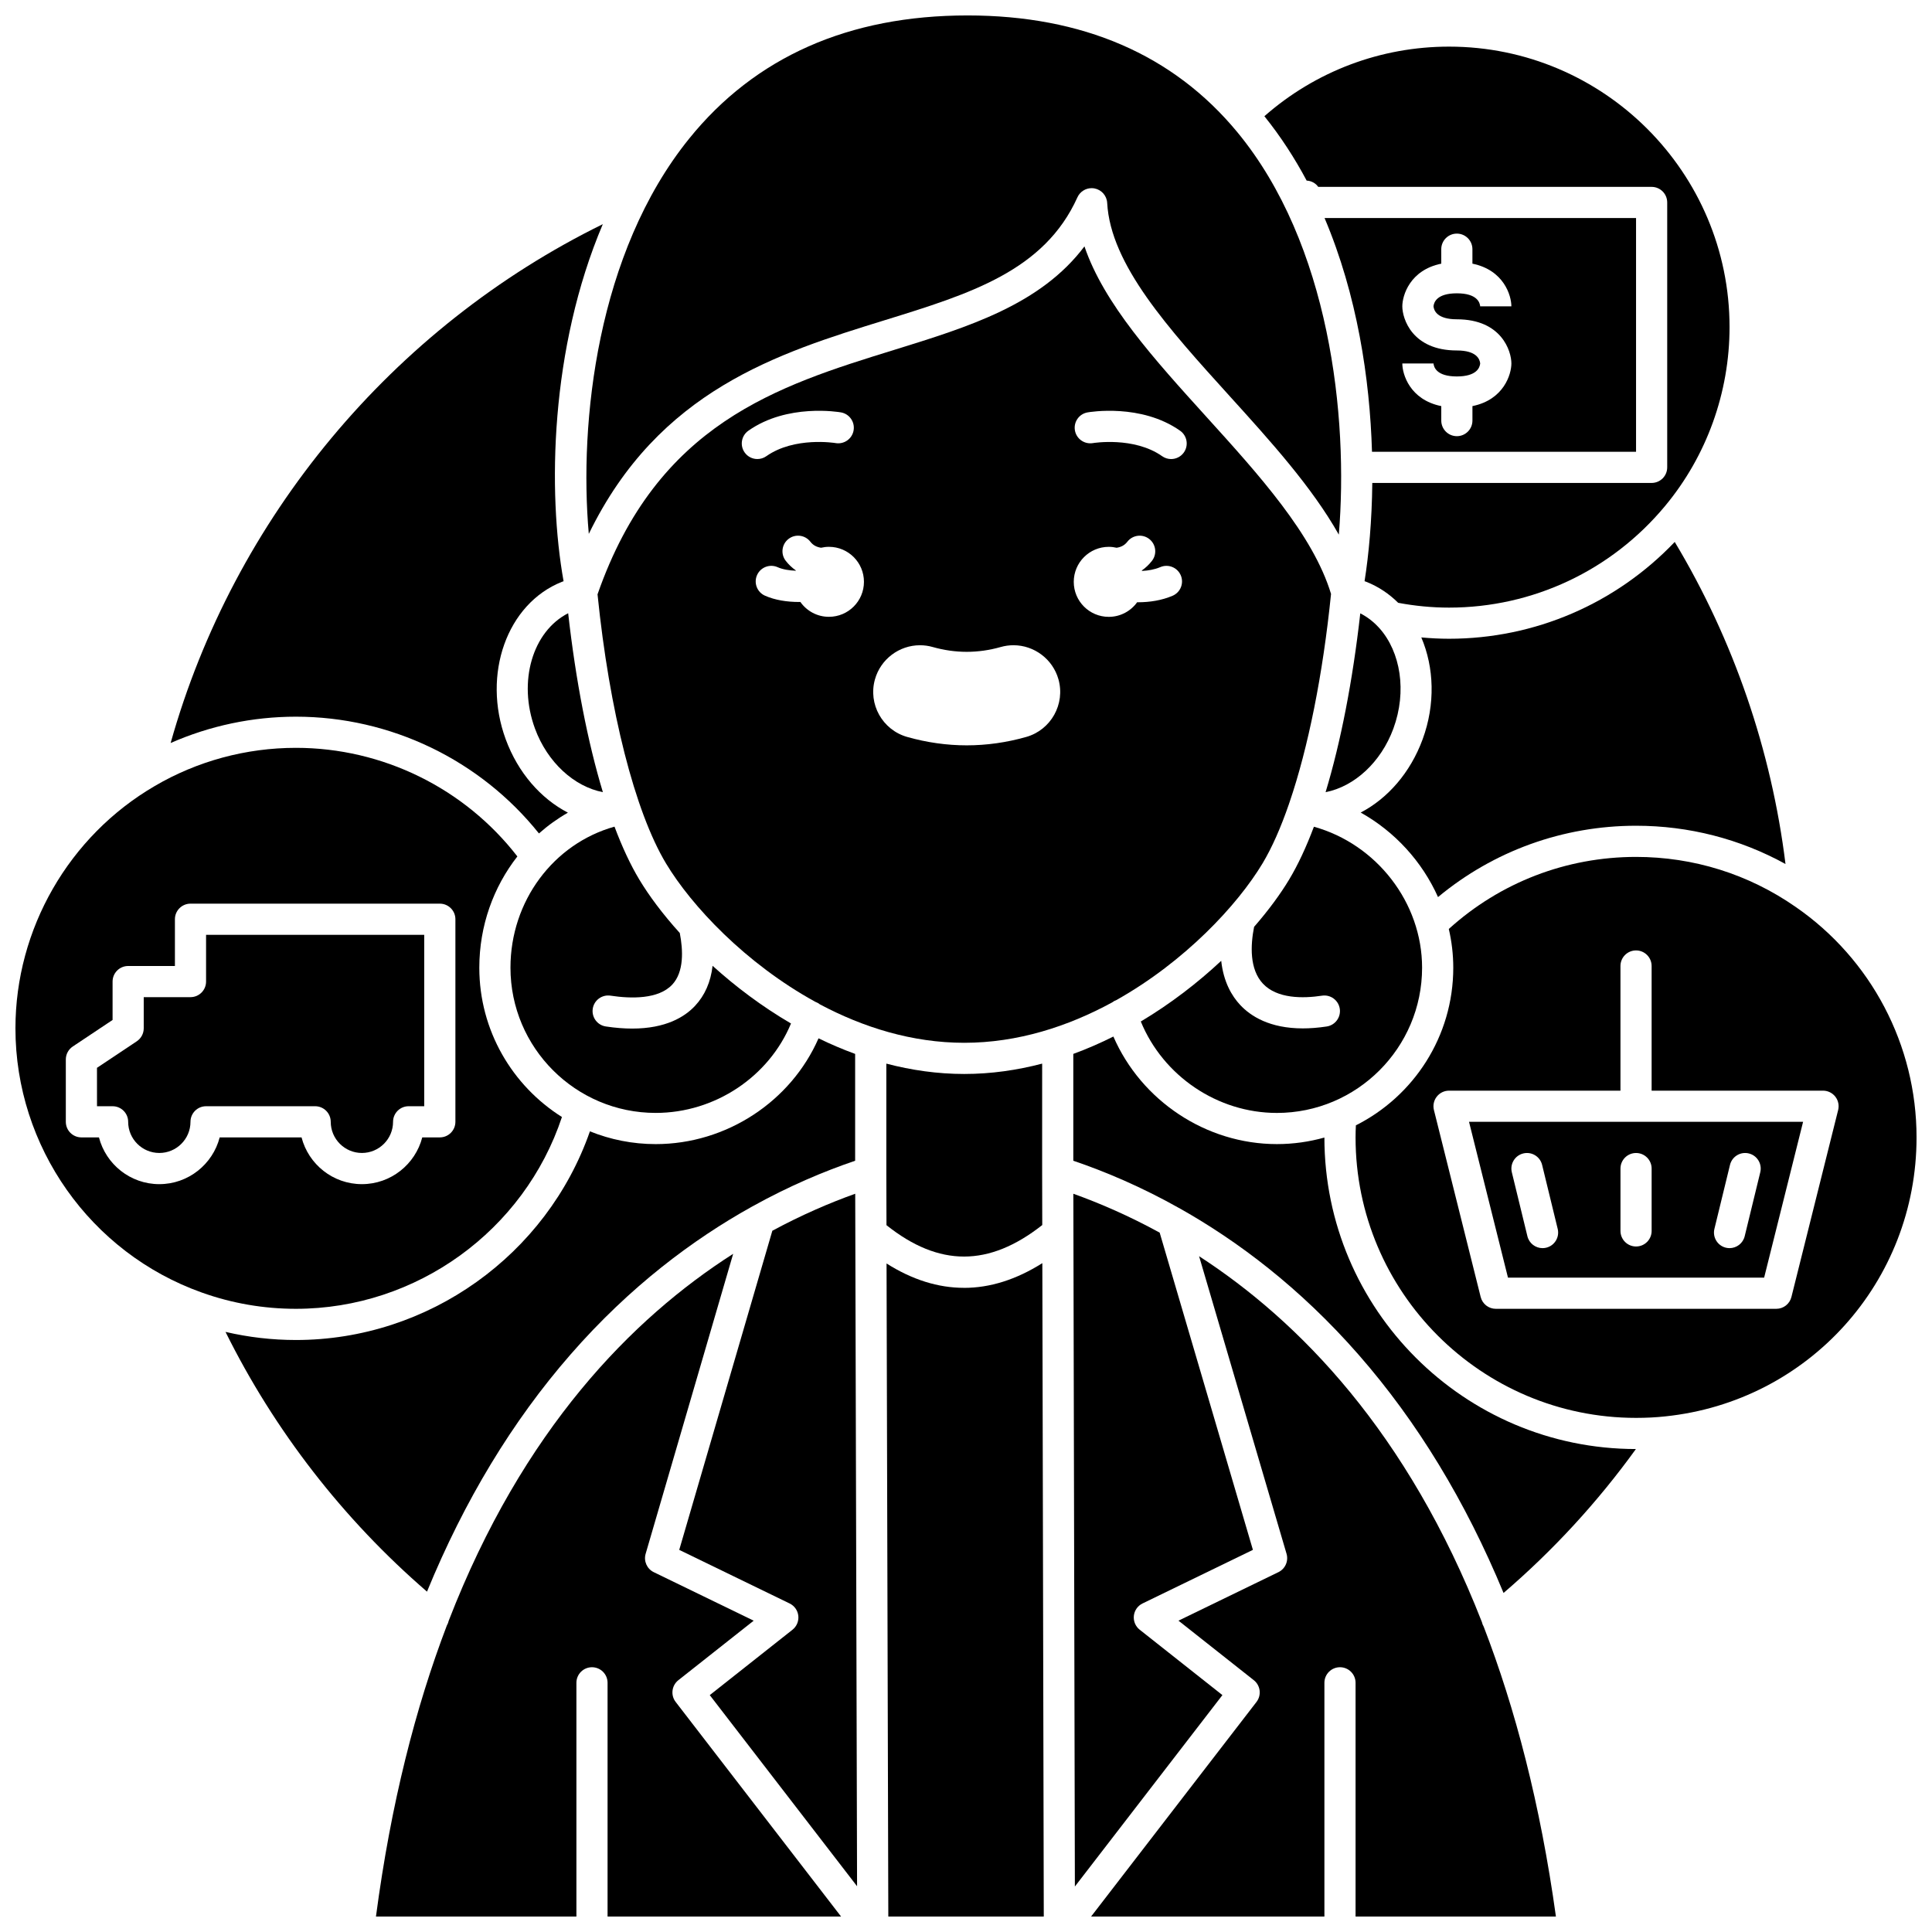
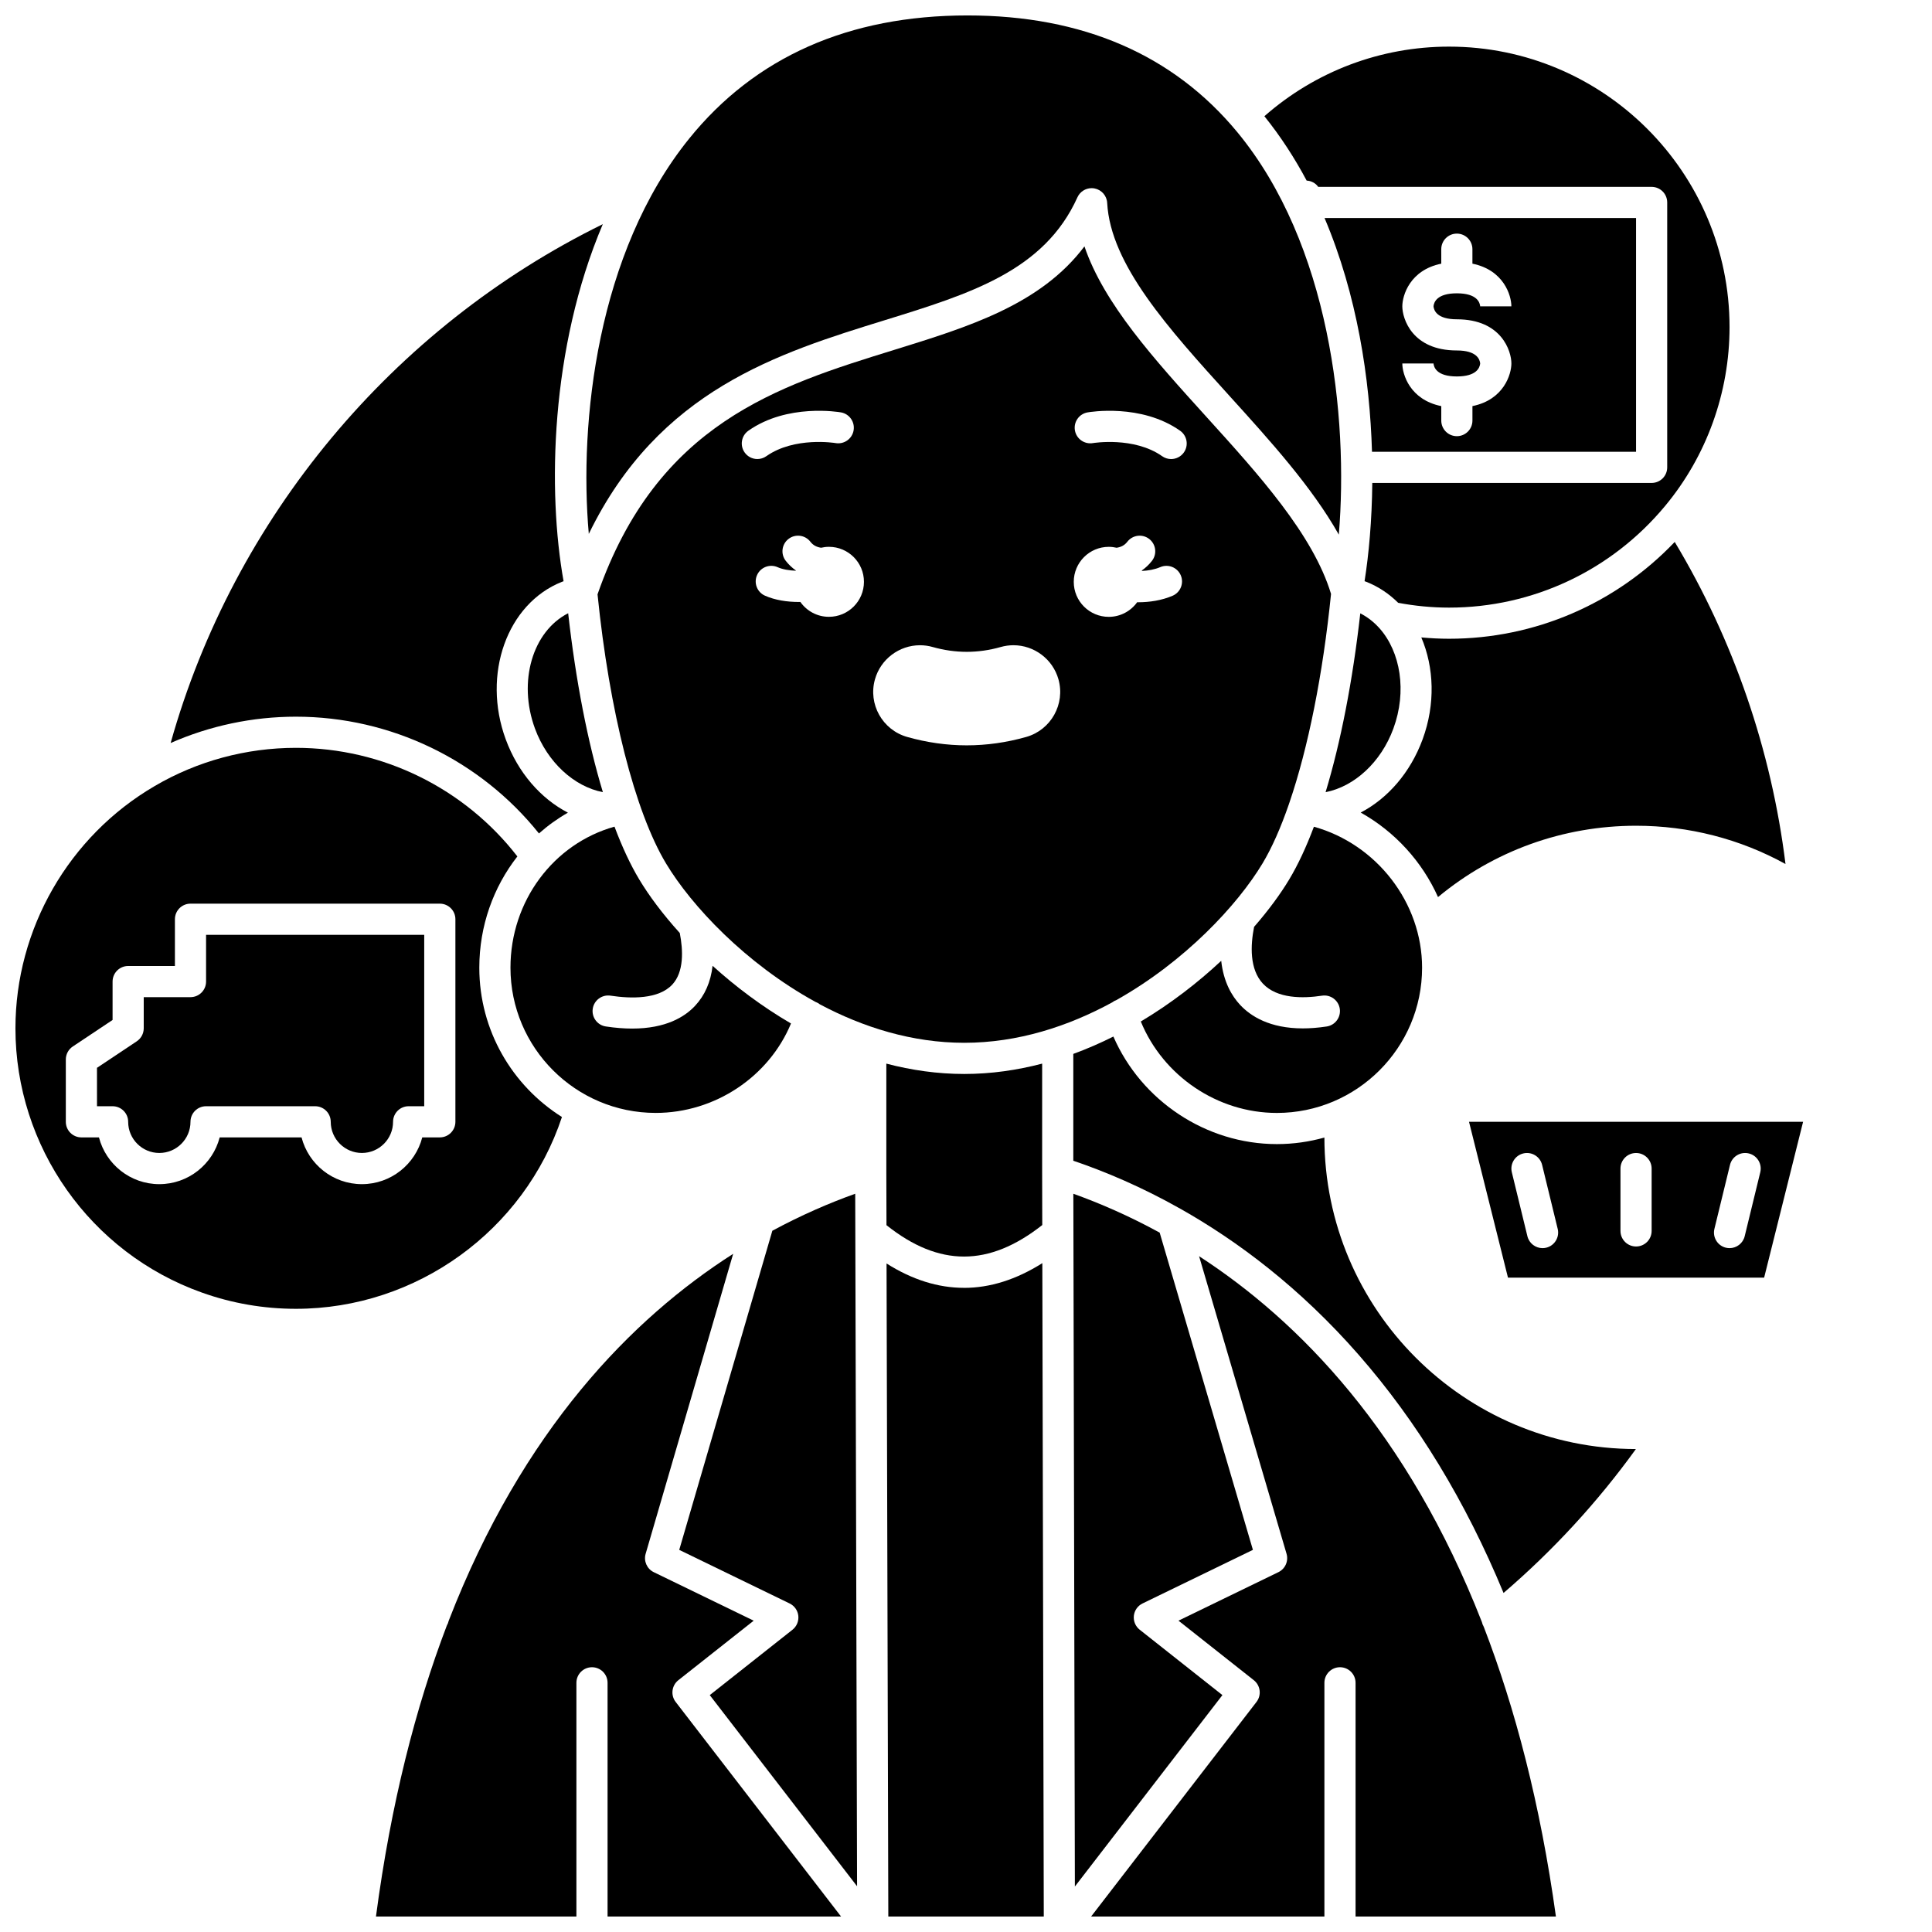
<svg xmlns="http://www.w3.org/2000/svg" width="800px" height="800px" version="1.1" viewBox="144 144 512 512">
  <defs>
    <clipPath id="f">
      <path d="m299 148.09h201v137.91h-201z" />
    </clipPath>
    <clipPath id="e">
      <path d="m148.09 342h144.91v149h-144.91z" />
    </clipPath>
    <clipPath id="d">
      <path d="m433 476h124v175.9h-124z" />
    </clipPath>
    <clipPath id="c">
      <path d="m243 476h124v175.9h-124z" />
    </clipPath>
    <clipPath id="b">
      <path d="m503 371h148.9v149h-148.9z" />
    </clipPath>
    <clipPath id="a">
      <path d="m378 478h43v173.9h-43z" />
    </clipPath>
  </defs>
  <g clip-path="url(#f)">
    <path d="m300.04 285.48c18.539-38.105 50.188-47.895 78.453-56.633 22.66-7.008 42.23-13.062 51.035-32.551 0.676-1.5 2.164-2.43 3.762-2.43 0.254 0 0.508 0.023 0.762 0.07 1.871 0.352 3.262 1.938 3.363 3.836 0.883 16.344 16.203 33.254 32.422 51.16 10.777 11.895 21.82 24.082 28.965 36.75 2.602-31.246-2.406-77.047-26.934-106.7-16.957-20.5-41-30.891-71.465-30.891-31.473 0-56.305 11-73.805 32.691-24.363 30.199-29.184 75.102-26.559 104.7z" />
  </g>
-   <path d="m257.16 565.8c9.898-24.125 22.582-45.121 38.008-62.812 15.793-18.113 32.586-30.562 47.93-39.117 0.062-0.039 0.125-0.074 0.188-0.105 9.949-5.531 19.281-9.422 27.336-12.156v-28.312c-3.324-1.215-6.562-2.602-9.703-4.133-7.305 16.719-24.395 28.035-43.152 28.035-6.16 0-12.039-1.207-17.43-3.383-11.445 32.785-42.809 55.297-77.914 55.297-6.32 0-12.562-0.73-18.66-2.148 12.93 26.102 31.199 49.68 53.398 68.836z" />
  <g clip-path="url(#e)">
    <path d="m292.92 440.02c-13.145-8.281-21.898-22.918-21.898-39.566 0-11.094 3.742-21.379 10.086-29.488-13.996-18.074-35.699-28.781-58.684-28.781-13.203 0-26.145 3.504-37.43 10.129-22.766 13.281-36.902 37.879-36.902 64.203 0 31.367 19.855 59.508 49.41 70.027 8.004 2.859 16.387 4.305 24.922 4.305 31.98 0 60.52-20.746 70.496-50.828zm-106.7 17.793c-7.684 0-14.156-5.269-15.996-12.391h-4.652c-2.281 0-4.129-1.848-4.129-4.129v-16.52c0-1.383 0.691-2.668 1.84-3.438l10.551-7.035v-10.172c0-2.281 1.848-4.129 4.129-4.129h12.391v-12.391c0-2.281 1.848-4.129 4.129-4.129h66.074c2.281 0 4.129 1.848 4.129 4.129v53.684c0 2.281-1.848 4.129-4.129 4.129h-4.652c-1.84 7.117-8.312 12.391-15.996 12.391-7.684 0-14.156-5.269-15.996-12.391l-21.695 0.004c-1.84 7.117-8.312 12.387-15.996 12.387z" />
  </g>
  <path d="m492.94 193.04 0.043 0.043c0.137 0.137 0.246 0.293 0.363 0.441h88.352c2.281 0 4.129 1.848 4.129 4.129v70.203c0 2.281-1.848 4.129-4.129 4.129h-74.027c-0.102 10-0.922 18.922-2.047 26.035 0.172 0.062 0.344 0.121 0.512 0.188 3.199 1.273 6.012 3.172 8.395 5.543 4.426 0.832 8.953 1.273 13.484 1.273 22.16 0 43.023-9.812 57.238-26.922 11.023-13.242 17.094-30.082 17.094-47.414 0-40.988-33.344-74.332-74.332-74.332-18.125 0-35.383 6.531-48.941 18.441 4.312 5.359 8.02 11.09 11.203 17.066 0.969 0.051 1.922 0.434 2.664 1.176z" />
  <path d="m231.65 441.29c0 4.555 3.707 8.258 8.258 8.258 4.555 0 8.258-3.707 8.258-8.258 0-2.281 1.848-4.129 4.129-4.129h4.129v-45.426h-57.812v12.391c0 2.281-1.848 4.129-4.129 4.129h-12.391v8.258c0 1.383-0.691 2.668-1.84 3.438l-10.551 7.035 0.008 10.176h4.129c2.281 0 4.129 1.848 4.129 4.129 0 4.555 3.707 8.258 8.258 8.258 4.555 0 8.258-3.707 8.258-8.258 0-2.281 1.848-4.129 4.129-4.129h28.906c2.285 0 4.133 1.852 4.133 4.129z" />
  <path d="m286.83 364.87c2.352-2.09 4.922-3.938 7.672-5.504-7.184-3.731-13.219-10.574-16.48-19.441-6.332-17.223 0.34-35.941 14.871-41.727 0.148-0.059 0.309-0.113 0.461-0.168-4.234-23.637-3.606-61.633 10.395-94.625-55.766 27.387-97.797 77.891-114.53 137.5 10.395-4.574 21.711-6.977 33.207-6.977 25.098 0 48.828 11.484 64.402 30.945z" />
  <path d="m577.57 263.72v-61.945h-82.551c8.648 20.391 12.004 42.613 12.574 61.945zm-53.688-23.508c0.062 1.066 0.789 3.551 6.195 3.551 5.231 0 6.082-2.324 6.188-3.441-0.102-1.121-0.953-3.445-6.184-3.445-11.855 0-14.453-8.445-14.453-11.699 0-2.836 1.977-9.609 10.324-11.305l-0.004-3.836c0-2.281 1.848-4.129 4.129-4.129s4.129 1.848 4.129 4.129v3.836c8.348 1.699 10.324 8.469 10.324 11.305h-8.258l0.004 0.105c-0.062-1.066-0.789-3.551-6.195-3.551-5.231 0-6.082 2.324-6.188 3.441 0.102 1.121 0.953 3.445 6.188 3.445 11.855 0 14.453 8.445 14.453 11.699 0 2.836-1.977 9.609-10.324 11.305v3.84c0 2.281-1.848 4.129-4.129 4.129s-4.129-1.848-4.129-4.129v-3.836c-8.348-1.699-10.324-8.469-10.324-11.305h8.258z" />
  <path d="m305.79 407.86c5.445 0.824 12.707 0.984 16.363-2.93 3.137-3.356 2.887-9.109 1.996-13.676-4.516-4.992-8.156-9.875-10.754-14.207-2.324-3.871-4.516-8.574-6.547-13.977-16.168 4.527-27.57 19.715-27.57 37.375 0 21.223 17.266 38.488 38.488 38.488 15.719 0 30.008-9.598 35.855-23.699-7.734-4.519-14.738-9.809-20.781-15.289-0.488 4.277-2.043 7.832-4.656 10.625-2.731 2.918-7.727 6.012-16.645 6.012-2.106 0-4.426-0.172-6.992-0.559-2.254-0.34-3.805-2.445-3.465-4.703 0.348-2.254 2.449-3.797 4.707-3.461z" />
  <path d="m361.27 410.16c11.457 6.094 24.469 10.191 38.266 10.191 14.18 0 27.523-4.34 39.211-10.711 0.336-0.262 0.715-0.477 1.137-0.629 18.094-10.168 32.062-25.141 38.707-36.211 2.484-4.141 4.836-9.465 6.992-15.719 0.027-0.09 0.051-0.176 0.082-0.262 0.023-0.066 0.047-0.133 0.074-0.195 4.926-14.445 8.832-33.797 11-55.23-4.781-15.742-19.129-31.59-33.02-46.918-13.891-15.332-27.164-29.98-32.328-45.18-11.641 15.43-30.582 21.289-50.453 27.438-30.859 9.543-62.758 19.43-78.586 64.773 3.141 30.961 9.902 57.562 18.137 71.293 6.75 11.246 21.062 26.523 39.582 36.695 0.445 0.16 0.848 0.383 1.199 0.664zm70.941-156.87c0.574-0.102 14.223-2.406 24.531 4.859 1.863 1.312 2.309 3.891 0.996 5.754-0.805 1.141-2.082 1.75-3.379 1.75-0.82 0-1.652-0.242-2.375-0.754-7.461-5.258-18.246-3.492-18.352-3.473-2.246 0.375-4.379-1.121-4.769-3.363-0.387-2.246 1.105-4.379 3.348-4.773zm5.621 35.629c0.719 0 1.414 0.09 2.082 0.242 1.074-0.16 2.066-0.586 2.836-1.582 1.391-1.809 3.981-2.148 5.789-0.758s2.148 3.981 0.758 5.789c-0.789 1.023-1.695 1.871-2.699 2.574 0.012 0.039 0.031 0.078 0.043 0.121 1.648-0.078 3.348-0.371 4.852-1.012 2.098-0.898 4.523 0.074 5.422 2.172 0.898 2.098-0.074 4.523-2.172 5.422-2.875 1.23-6.09 1.719-9.133 1.719-0.086 0-0.168-0.008-0.25-0.008-1.684 2.344-4.426 3.875-7.531 3.875-5.121 0-9.273-4.152-9.273-9.273 0.004-5.129 4.156-9.281 9.277-9.281zm-61.957 35.109c1.492-5.316 6.394-9.031 11.93-9.031 1.145 0 2.273 0.156 3.367 0.469 2.996 0.848 6.027 1.277 9.02 1.277 2.988 0 6.012-0.426 8.996-1.273 1.105-0.316 2.246-0.477 3.391-0.477 5.516 0 10.418 3.707 11.918 9.016 1.859 6.57-1.973 13.43-8.543 15.293-5.207 1.477-10.512 2.223-15.77 2.223-5.254 0-10.559-0.75-15.766-2.223-6.566-1.859-10.402-8.707-8.543-15.273zm-34.543-60.129c-1.312-1.863-0.867-4.441 0.996-5.754 10.305-7.262 23.957-4.957 24.531-4.859 2.246 0.395 3.746 2.539 3.352 4.785-0.395 2.242-2.531 3.738-4.773 3.352-0.105-0.02-10.895-1.781-18.352 3.473-0.723 0.512-1.551 0.754-2.375 0.754-1.297 0.004-2.574-0.609-3.379-1.75zm14.773 39.625c-0.121 0-0.238 0.008-0.363 0.008-3.117 0-6.348-0.48-9.027-1.676-2.082-0.93-3.016-3.375-2.086-5.457 0.93-2.082 3.375-3.012 5.457-2.086 1.344 0.602 3.074 0.871 4.809 0.938 0.008-0.023 0.016-0.047 0.027-0.07-1.004-0.703-1.914-1.551-2.703-2.574-1.391-1.809-1.051-4.402 0.758-5.789 1.805-1.391 4.398-1.051 5.789 0.758 0.766 0.996 1.762 1.426 2.832 1.582 0.672-0.156 1.367-0.242 2.086-0.242 5.121 0 9.273 4.152 9.273 9.273s-4.152 9.273-9.273 9.273c-3.133 0.008-5.902-1.555-7.578-3.938z" />
  <path d="m577.57 362.83c13.992 0 27.523 3.492 39.605 10.141-3.727-30.16-13.777-59.41-29.355-85.352-15.594 16.367-37.082 25.656-59.805 25.656-2.453 0-4.91-0.129-7.352-0.348 3.383 7.914 3.773 17.676 0.344 27.004-3.25 8.84-9.254 15.668-16.41 19.406 9.059 5.055 16.289 12.996 20.492 22.398 14.715-12.219 33.113-18.906 52.48-18.906z" />
  <path d="m285.77 337.07c3.301 8.973 10.391 15.395 18 16.859-4-13.215-7.172-29.422-9.199-47.414-9.418 4.793-13.383 18.09-8.801 30.555z" />
  <path d="m482.38 438.94c21.223 0 38.488-17.266 38.488-38.488 0-17.277-12.102-32.758-28.668-37.359-2.031 5.394-4.219 10.09-6.543 13.961-2.312 3.856-5.461 8.152-9.309 12.57-0.973 4.934-1.23 11.234 2.336 15.051 3.766 4.023 10.602 3.957 15.668 3.188 2.258-0.34 4.359 1.211 4.703 3.465 0.34 2.254-1.211 4.359-3.465 4.703-2.301 0.348-4.406 0.504-6.332 0.504-8.742 0-13.793-3.207-16.605-6.219-2.191-2.344-4.406-6.055-5.019-11.688-6.133 5.734-13.316 11.312-21.309 16.082 5.914 14.414 20.297 24.23 36.055 24.23z" />
  <path d="m513.26 337.08c3.633-9.879 1.898-20.289-3.668-26.57-0.035-0.031-0.066-0.066-0.098-0.102-1.43-1.586-3.106-2.894-5.004-3.867-2.027 17.984-5.195 34.184-9.195 47.391 7.594-1.477 14.672-7.891 17.965-16.852z" />
  <path d="m494.98 445.46c-4.012 1.125-8.23 1.738-12.598 1.738-18.785 0-35.945-11.508-43.324-28.504-3.426 1.715-6.969 3.266-10.621 4.602v28.312c8.32 2.82 18.008 6.879 28.344 12.711 0.023 0.012 0.047 0.027 0.074 0.039 15.117 8.535 31.594 20.852 47.152 38.617 15.57 17.777 28.402 38.895 38.449 63.176 13.16-11.289 24.922-24.074 35.078-38.141-45.516-0.02-82.535-37.039-82.555-82.551z" />
  <g clip-path="url(#d)">
    <path d="m536.71 573.84c-19.664-50.246-48.348-79.691-74.941-96.934l23.176 78.855c0.57 1.938-0.344 4-2.16 4.879l-26.477 12.852 19.965 15.777c1.773 1.402 2.09 3.969 0.711 5.762l-17.895 23.215c-0.098 0.152-0.215 0.293-0.332 0.43l-25.609 33.23h61.832v-61.945c0-2.281 1.848-4.129 4.129-4.129s4.129 1.848 4.129 4.129v61.945h53.098c-4.141-29.848-10.809-55.223-19.133-76.805-0.238-0.398-0.398-0.824-0.492-1.262z" />
  </g>
  <path d="m446.03 575.89c-1.117-0.883-1.699-2.273-1.547-3.688 0.152-1.414 1.023-2.648 2.301-3.269l29.25-14.203-24.707-84.066c-8.09-4.434-15.828-7.777-22.879-10.309l0.406 183.59 39.098-50.727z" />
  <path d="m543.63 482.59h67.883l10.324-41.297h-88.531zm54.707-12.926 4.129-16.957c0.539-2.215 2.773-3.578 4.988-3.035 2.215 0.539 3.574 2.773 3.035 4.988l-4.129 16.957c-0.461 1.887-2.148 3.152-4.012 3.152-0.324 0-0.652-0.039-0.98-0.117-2.211-0.539-3.57-2.773-3.031-4.988zm-24.895-15.98c0-2.281 1.848-4.129 4.129-4.129s4.129 1.848 4.129 4.129v16.52c0 2.281-1.848 4.129-4.129 4.129s-4.129-1.848-4.129-4.129zm-25.754-4.012c2.211-0.539 4.449 0.82 4.988 3.035l4.129 16.957c0.539 2.215-0.82 4.449-3.035 4.988-0.328 0.078-0.656 0.117-0.98 0.117-1.859 0-3.551-1.266-4.012-3.152l-4.129-16.957c-0.535-2.215 0.82-4.449 3.039-4.988z" />
  <g clip-path="url(#c)">
    <path d="m323.77 589.27 19.965-15.773-26.473-12.852c-1.812-0.879-2.727-2.938-2.16-4.871l23.195-79.5c-26.785 17.117-55.762 46.574-75.383 97.234-0.094 0.441-0.258 0.871-0.496 1.27-8.262 21.652-14.816 47.137-18.785 77.129h53.121v-61.945c0-2.281 1.848-4.129 4.129-4.129s4.129 1.848 4.129 4.129v61.945h61.883l-43.836-56.875c-1.379-1.789-1.062-4.359 0.711-5.762z" />
  </g>
  <g clip-path="url(#b)">
-     <path d="m619.83 384.32c-12.441-8.66-27.047-13.23-42.258-13.23-18.5 0-36.02 6.773-49.625 19.098 0.773 3.328 1.184 6.766 1.184 10.266 0 18.25-10.52 34.082-25.809 41.773-0.051 1.055-0.086 2.117-0.086 3.195 0 40.988 33.344 74.332 74.332 74.332 2.746 0 5.262-0.129 7.691-0.391 38.004-3.926 66.645-35.715 66.645-73.938 0-24.414-11.992-47.254-32.074-61.105zm-1.086 103.4c-0.461 1.84-2.109 3.129-4.008 3.129h-74.332c-1.895 0-3.547-1.289-4.008-3.129l-12.391-49.555c-0.309-1.234-0.031-2.539 0.754-3.543 0.781-1.004 1.984-1.586 3.254-1.586h45.426v-33.035c0-2.281 1.848-4.129 4.129-4.129s4.129 1.848 4.129 4.129v33.035h45.426c1.27 0 2.473 0.586 3.254 1.586 0.785 1.004 1.059 2.309 0.754 3.543z" />
-   </g>
+     </g>
  <path d="m420.21 468.65-0.031-14.043v-0.008l0.004-28.727c-6.633 1.738-13.539 2.742-20.648 2.742s-14.016-1.004-20.648-2.742v28.715l0.039 14.098c13.945 11.102 27.145 11.09 41.285-0.035z" />
  <g clip-path="url(#a)">
    <path d="m399.46 485.29c-6.863 0-13.711-2.152-20.516-6.453l0.469 173.07h41.199l-0.383-173.16c-6.922 4.363-13.855 6.551-20.77 6.551z" />
  </g>
  <path d="m348.68 470.16-24.676 84.574 29.258 14.203c1.277 0.621 2.148 1.855 2.301 3.269s-0.43 2.805-1.543 3.688l-21.926 17.328 39.039 50.652-0.492-183.52c-6.789 2.43-14.207 5.625-21.961 9.805z" />
</svg>